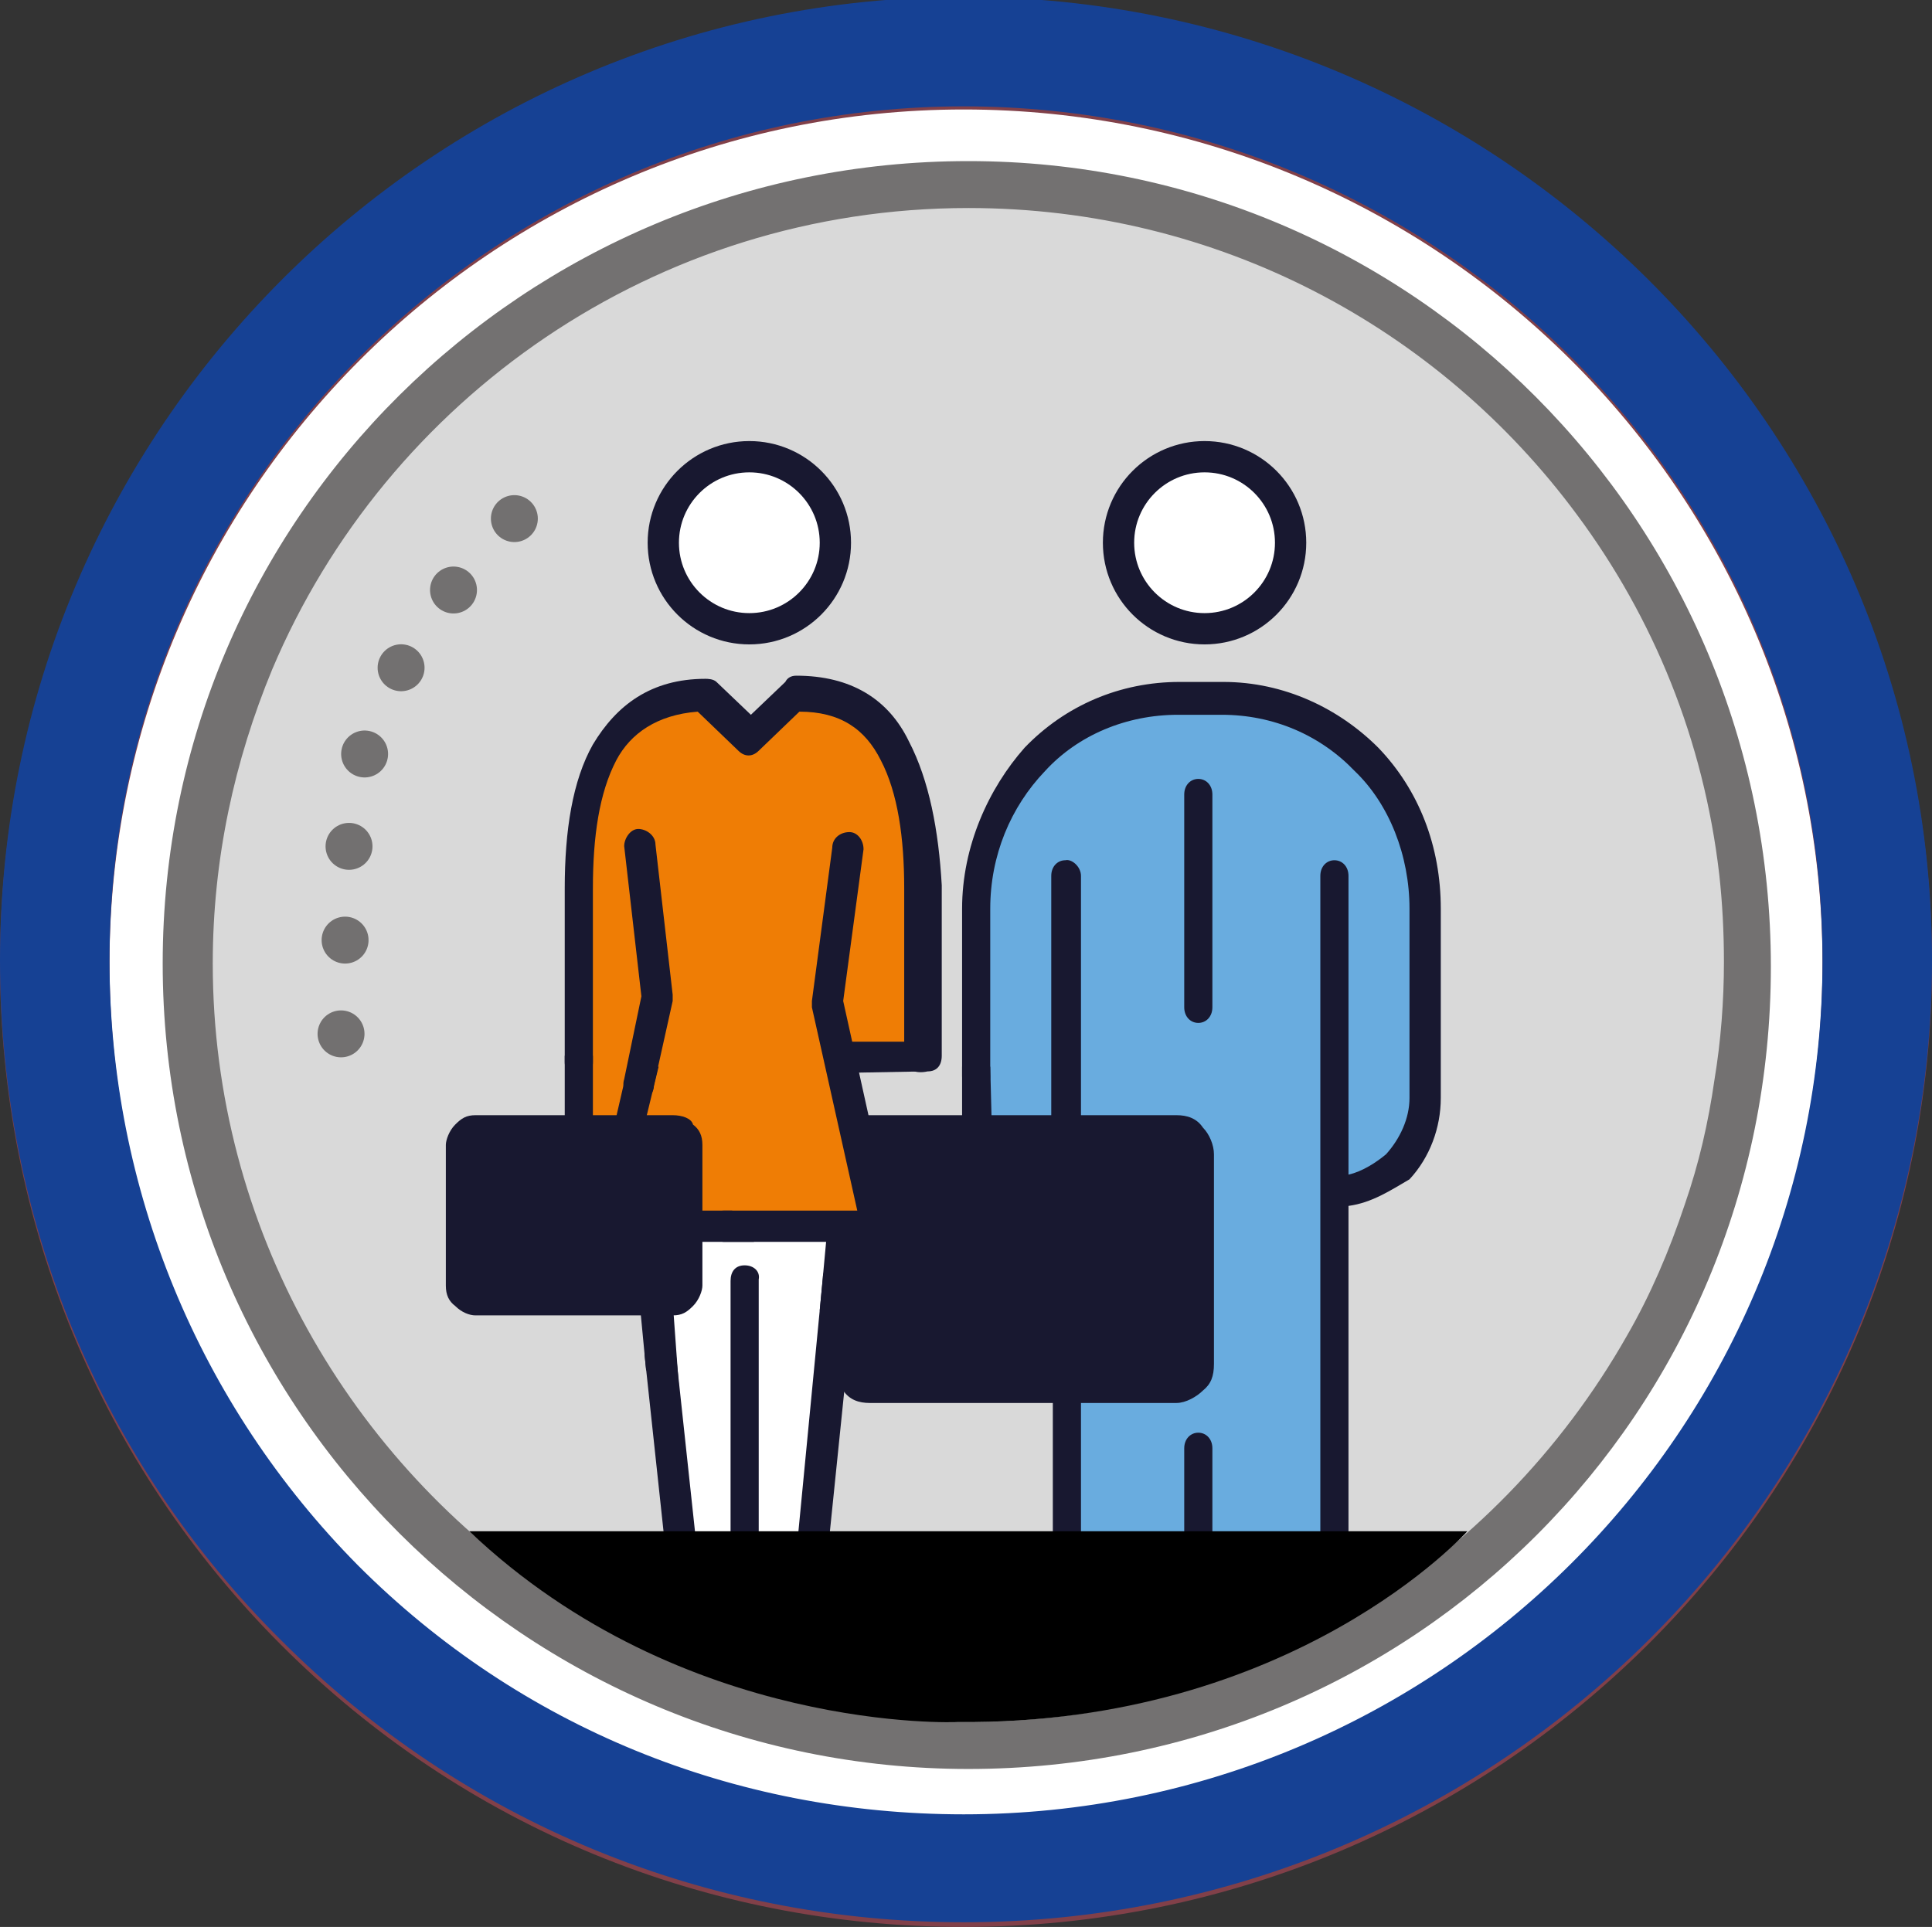
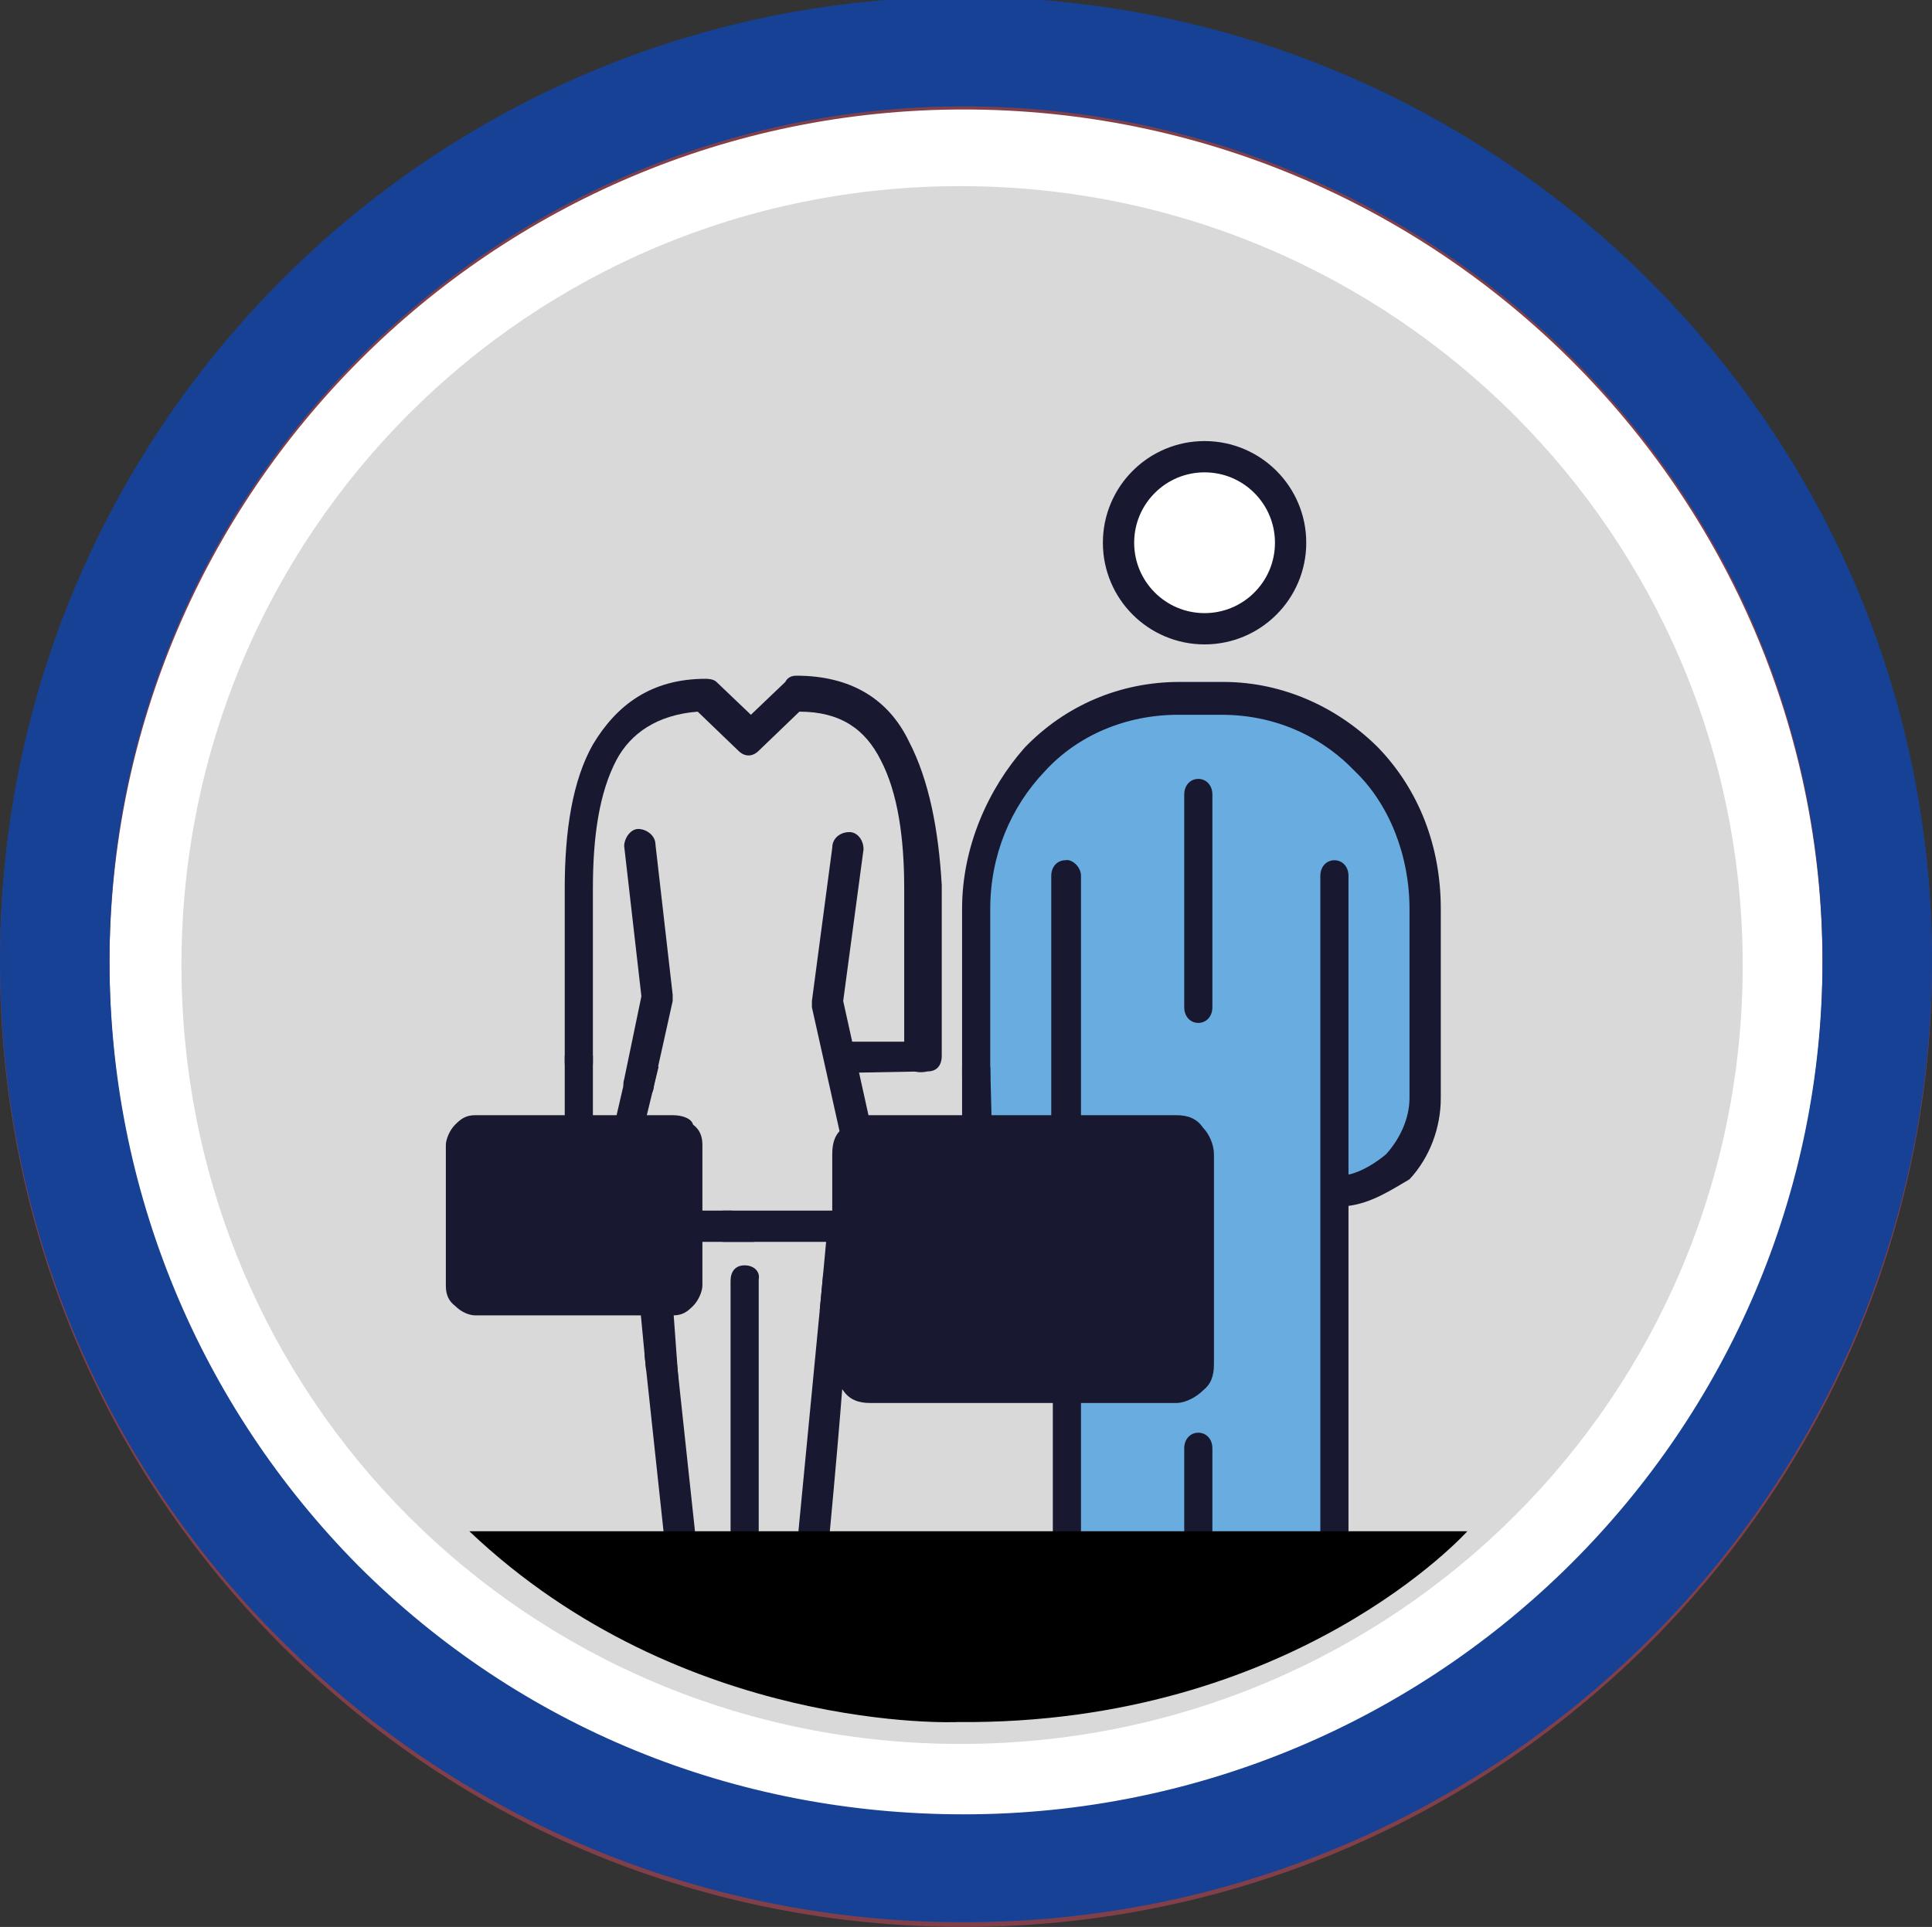
<svg xmlns="http://www.w3.org/2000/svg" version="1.1" id="Ebene_1" x="0px" y="0px" viewBox="0 0 123.5 123.2" style="enable-background:new 0 0 123.5 123.2;" xml:space="preserve">
  <rect x="0" y="0" width="123.5" height="123.2" fill="#333333" stroke="none" />
  <style type="text/css">
	.st0{fill:#FFFFFF;}
	.st1{fill:#814049;}
	.st2{fill:#D9D9D9;}
	.st3{fill:#737171;}
	.st4{fill:#164194;}
	
		.st5{fill:none;stroke:#727070;stroke-width:3;stroke-linecap:round;stroke-linejoin:round;stroke-miterlimit:10;stroke-dasharray:0,6;}
	.st6{fill:#69ACDF;}
	.st7{fill-rule:evenodd;clip-rule:evenodd;fill:#181830;}
	.st8{fill-rule:evenodd;clip-rule:evenodd;fill:#EF7D05;}
	.st9{fill:#181830;}
	.st10{fill:#FFFFFF;stroke:#181830;stroke-width:2;stroke-miterlimit:10;}
</style>
  <g>
    <g>
      <g>
        <path class="st0" d="M120,61.6c0,2.9-0.2,5.8-0.6,8.5c-0.4,2.8-1,5.5-1.8,8.2c-0.5,1.8-1.1,3.5-1.8,5.2c-1,2.5-2.2,4.8-3.5,7.1     c-1.4,2.4-2.9,4.7-4.6,6.8c-1.7,2.2-3.6,4.2-5.5,6.1c-2.5,2.4-5.3,4.6-8.3,6.6c-2.8,1.9-5.8,3.5-8.9,4.8     c-7.1,3.1-15,4.8-23.3,4.8c-32.3,0-58.1-25.9-58.1-58.1s25.8-58.1,58-58.1S120,29.5,120,61.6" />
        <path class="st1" d="M61.6,123.2c-16.5,0-32-6.4-43.6-18S0,78.1,0,61.6C0,27.6,27.6,0,61.6,0c34.1,0,61.9,27.6,61.9,61.6     S95.7,123.2,61.6,123.2z M61.6,7C31.5,7,7,31.5,7,61.6c0,14.6,5.7,28.4,15.9,38.7c10.3,10.3,24,15.9,38.7,15.9     c30.3,0,54.9-24.5,54.9-54.6S91.9,7,61.6,7z" />
      </g>
    </g>
    <g>
      <g>
        <g>
          <path class="st2" d="M111.4,61.7c0,27.6-22.3,49.8-50,49.8S11.6,89.3,11.6,61.7s22.2-49.8,49.8-49.8S111.4,34.2,111.4,61.7" />
        </g>
        <g>
-           <path class="st3" d="M61.9,113.1c-28.3,0-51.5-23-51.5-51.5s23.2-51.3,51.5-51.3s51.3,23,51.3,51.5S90.4,113.1,61.9,113.1z       M61.9,13.3c-20,0-37.2,12.2-44.5,29.5c-2.4,5.8-3.8,12.1-3.8,18.8c0,16.9,8.8,31.9,22,40.6c7.6,5,16.6,7.9,26.3,7.9      c18,0,33.7-9.9,42.1-24.7c1.5-2.6,2.7-5.4,3.7-8.4c0.9-2.6,1.5-5.2,1.9-8c0.4-2.4,0.6-5,0.6-7.5c0-1.9-0.1-3.8-0.3-5.6      c-1-8.6-4.2-16.4-9.1-23C92,21,77.9,13.3,61.9,13.3z" />
-         </g>
+           </g>
      </g>
    </g>
  </g>
  <g>
    <path class="st4" d="M61.6,122.9c-16.5,0-32-6.4-43.6-18C6.4,93.4,0,77.9,0,61.4c0-34,27.6-61.6,61.6-61.6   c34.1,0,61.9,27.6,61.9,61.6S95.7,122.9,61.6,122.9z M61.6,6.8C31.5,6.8,7,31.3,7,61.4c0,14.6,5.7,28.4,15.9,38.7   c10.3,10.3,24,15.9,38.7,15.9c30.3,0,54.9-24.5,54.9-54.6S91.9,6.8,61.6,6.8z" />
  </g>
-   <path class="st5" d="M21.8,66.1c1-15-1.9-20,14.2-36.2" />
  <g id="Ebene_2_00000016051917634850844140000004438716687440712593_">
</g>
  <polygon class="st6" points="62.2,72.1 62.4,54.9 65.2,49.1 68.3,46.8 72.7,44.7 77.5,44.7 81,44.7 84.3,46.2 87.3,48 88.6,50.8   90.2,53.1 91.1,55.6 90.8,59.4 91.1,66 91.1,68.6 91.1,71.3 90.2,73.4 88.6,75.3 85.4,75.9 85.3,98.5 68,98.5 67.6,88.3 76.4,88.3   76.1,72.5 74.6,72.1 68,72.1 " />
  <path class="st7" d="M77.5,50.8c0-0.6-0.4-1-0.9-1s-0.9,0.4-0.9,1v13.6c0,0.6,0.4,1,0.9,1s0.9-0.4,0.9-1V50.8L77.5,50.8z M69.1,56  v15.3h6.1c0.7,0,1.3,0.2,1.7,0.8c0.4,0.4,0.7,1.1,0.7,1.7v13.4c0,0.8-0.2,1.3-0.7,1.7c-0.4,0.4-1.1,0.8-1.7,0.8h-6.1v8.8  c0,0.6-0.4,1-0.9,1s-0.9-0.4-0.9-1v-8.8H55.6c-0.7,0-1.3-0.2-1.7-0.8c-0.4-0.4-0.7-1.1-0.7-1.7V73.8c0-0.8,0.2-1.3,0.7-1.7  c0.4-0.4,1.1-0.8,1.7-0.8h11.6V56c0-0.6,0.4-1,0.9-1C68.5,54.9,69.1,55.4,69.1,56L69.1,56z M55.3,73.4c-0.2,0-0.2,0-0.4,0.2  c0,0-0.2,0.2-0.2,0.4v13.4c0,0.2,0,0.2,0.2,0.4c0,0,0.2,0.2,0.4,0.2H68h7.2c0.2,0,0.2,0,0.4-0.2c0,0,0.2-0.2,0.2-0.4V74  c0-0.2,0-0.2-0.2-0.4c0,0-0.2-0.2-0.4-0.2H68H55.3L55.3,73.4z M86.2,77.1v21.4c0,0.6-0.4,1-0.9,1s-0.9-0.4-0.9-1V76.1V56  c0-0.6,0.4-1,0.9-1s0.9,0.4,0.9,1v19.1c0.9-0.2,1.8-0.8,2.4-1.3c0.9-1,1.5-2.3,1.5-3.6V58.1c0-3.4-1.3-6.7-3.5-8.8  c-2.2-2.3-5.2-3.6-8.5-3.6h-2.8c-3.3,0-6.4,1.3-8.5,3.6c-2.2,2.3-3.5,5.4-3.5,8.8v10.7c0,0.6-0.4,1-0.9,1s-0.9-0.4-0.9-1V58.1  c0-4,1.7-7.7,4-10.3c2.6-2.7,6.1-4.2,9.9-4.2h2.8c3.9,0,7.4,1.7,9.9,4.2c2.6,2.7,4,6.3,4,10.3v12.1c0,1.9-0.7,3.8-2,5.2  C88.9,76.1,87.7,76.9,86.2,77.1L86.2,77.1z M77.5,92.6c0-0.6-0.4-1-0.9-1s-0.9,0.4-0.9,1v5.9c0,0.6,0.4,1,0.9,1s0.9-0.4,0.9-1V92.6  L77.5,92.6z" />
  <polygon class="st7" points="53.8,76.1 53.8,73.4 55.3,72.3 75.7,72.1 76.8,73 76.8,85.5 76.4,88.3 75,88.9 59.9,88.5 54.3,88.3   53.8,87.6 53.8,86.1 " />
  <polygon class="st7" points="61.5,68.2 63.3,68.2 63.4,72.1 61.5,71.9 " />
-   <polygon class="st0" points="43,98.1 41.5,83.4 41.2,77.8 54.6,78.1 52.2,98.1 " />
-   <path class="st8" d="M36.9,71.9l-0.1-19.3l2-4l1.3-1.7l2.4-1.9l1.5-0.2h0.7l0.7,0.4l2.4,2.7l2.9-2.9l2.8,0.6l2.4,1.3l1.5,3.3  l1.1,4.2c0,0,0.4,3.6,0.4,4s0,5.4,0,5.4l-0.2,3.4l-0.2,1h-4.2l-0.7-5.4l1.3-7.8l-0.5-1.4l-0.3,1.2l-1.3,9.8l2.2,8l1.7,5.7l-2.8,0.6  l-7.5-0.2h-2.6l-0.6-5.4L41,72.1l1.7-8l-0.6-7.7l-1.3-1.9l1.3,9.4l-2.4,8L36.9,71.9z" />
  <path class="st9" d="M42.1,85.5c-0.6,0-0.9,0.6-0.9,1.1l1.3,12.1c0,0.6,0.6,1,1.1,1c0.6,0,0.9-0.6,0.9-1.1l-1.3-12.1  C43.2,85.9,42.7,85.5,42.1,85.5z" />
  <path class="st9" d="M58.1,47.4c-1.3-2.7-3.7-4.2-7.2-4.2c-0.4,0-0.6,0.2-0.7,0.4L48,45.7l-2.2-2.1c-0.2-0.2-0.6-0.2-0.7-0.2  c-3.5,0-5.7,1.7-7.2,4.2c-1.3,2.3-1.8,5.5-1.8,9.2v11.1c0,0.6,0.4,1,0.9,1c0.6,0,0.9-0.4,0.9-1V56.8c0-3.3,0.4-6.1,1.5-8.2  c0.9-1.7,2.6-2.9,5.2-3.1l2.6,2.5c0.4,0.4,0.9,0.4,1.3,0l2.6-2.5c2.6,0,4.2,1.1,5.2,3.1c1.1,2.1,1.5,5,1.5,8.2v10.9  c0,0.6,0.6,1,1.5,0.8c0.6,0,0.9-0.4,0.9-1V56.6C60,53.1,59.4,49.9,58.1,47.4z" />
  <path class="st9" d="M40.7,70.2c0.6,0.2,1.1-0.2,1.1-0.8L43,64c0-0.2,0-0.2,0-0.4L41.9,54c0-0.6-0.6-1-1.1-1s-0.9,0.6-0.9,1.1  l1.1,9.6L39.9,69C39.7,69.6,40.1,70.2,40.7,70.2z" />
  <path class="st9" d="M43,71.3H30.4c-0.6,0-0.9,0.2-1.3,0.6s-0.6,1-0.6,1.3v9c0,0.6,0.2,1,0.6,1.3c0.4,0.4,0.9,0.6,1.3,0.6H43  c0.6,0,0.9-0.2,1.3-0.6c0.4-0.4,0.6-1,0.6-1.3v-9c0-0.6-0.2-1-0.6-1.3C44.2,71.5,43.6,71.3,43,71.3z M43,82.2H30.4v-8.8H43V82.2z" />
-   <path class="st9" d="M53.7,80.7c-0.6,0-1.1,0.4-1.1,1L51,98.3c0,0.6,0.4,1.1,0.9,1.1c0.6,0,1.1-0.4,1.1-1l1.7-16.6  C54.6,81.3,54.3,80.7,53.7,80.7z" />
+   <path class="st9" d="M53.7,80.7c-0.6,0-1.1,0.4-1.1,1L51,98.3c0,0.6,0.4,1.1,0.9,1.1c0.6,0,1.1-0.4,1.1-1C54.6,81.3,54.3,80.7,53.7,80.7z" />
  <path class="st9" d="M47.6,80.9c-0.6,0-0.9,0.4-0.9,1v16.6c0,0.6,0.4,1,0.9,1s0.9-0.4,0.9-1V81.8C48.6,81.3,48.2,80.9,47.6,80.9z" />
  <path class="st9" d="M55.2,54.3c0-0.6-0.4-1.1-0.9-1.1c-0.6,0-1.1,0.4-1.1,1L51.9,64c0,0.2,0,0.2,0,0.4l2.9,13h-8.5  c-0.6,0-0.9,0.4-0.9,1s0.4,1,0.9,1h9.8c0.6,0,0.9-0.4,0.9-1c0-0.2,0-0.2,0-0.4l-3.1-14L55.2,54.3z" />
  <polygon class="st9" points="41.3,87.6 40.9,83.4 43,83.2 43.4,88.7 " />
  <polygon class="st9" points="54.5,83.6 55,78.6 52.9,78.4 52.4,83.8 " />
  <polygon class="st9" points="40.2,67.9 39.3,71.8 41.2,71.9 42.1,68.2 " />
  <rect x="36.1" y="67.5" class="st9" width="1.8" height="4.5" />
  <polygon class="st7" points="29.2,81.3 29.2,73.8 29.6,72.5 30.9,72.1 43.2,72.3 43.8,72.5 44.2,75.9 44.2,81.8 44.2,83 42.5,83.4   35.7,83.6 30,83.4 " />
  <polygon class="st7" points="59.1,68.5 53.7,68.6 53.1,66.6 59.1,66.6 " />
  <polygon class="st7" points="46.8,77.4 43.5,77.4 43.5,79.4 48.2,79.4 " />
  <path d="M30,97.9h63.8c0,0-11.1,12.4-32.6,12.2C61.3,110.1,43.7,110.9,30,97.9z" />
-   <circle class="st10" cx="47.9" cy="34.7" r="5.5" />
  <circle class="st10" cx="77" cy="34.7" r="5.5" />
</svg>